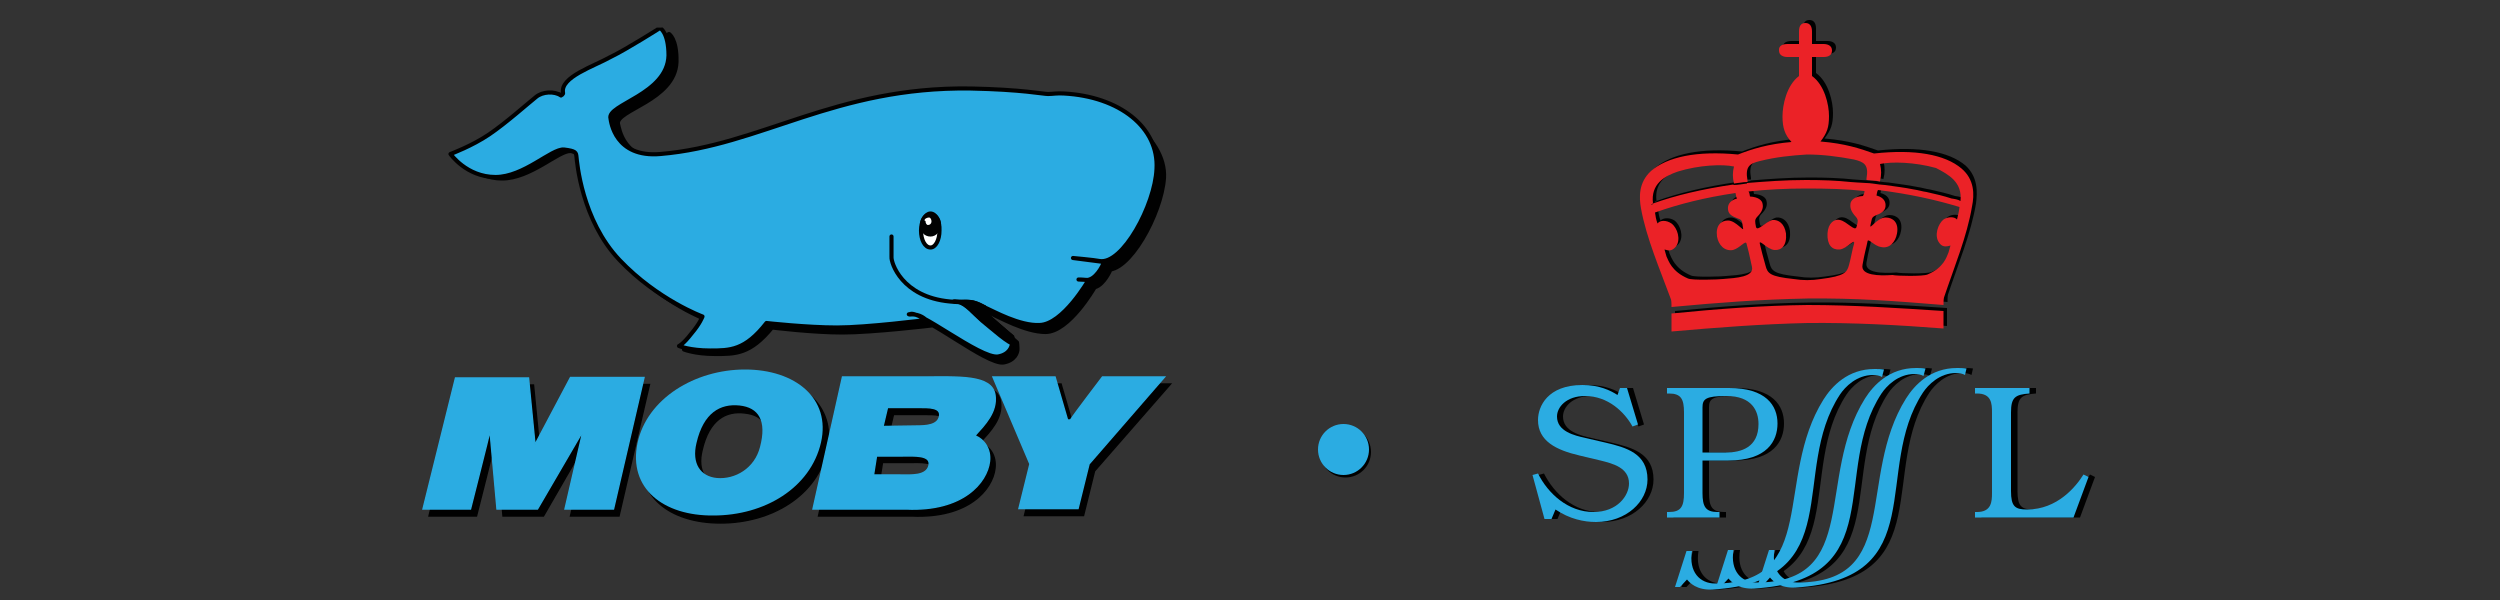
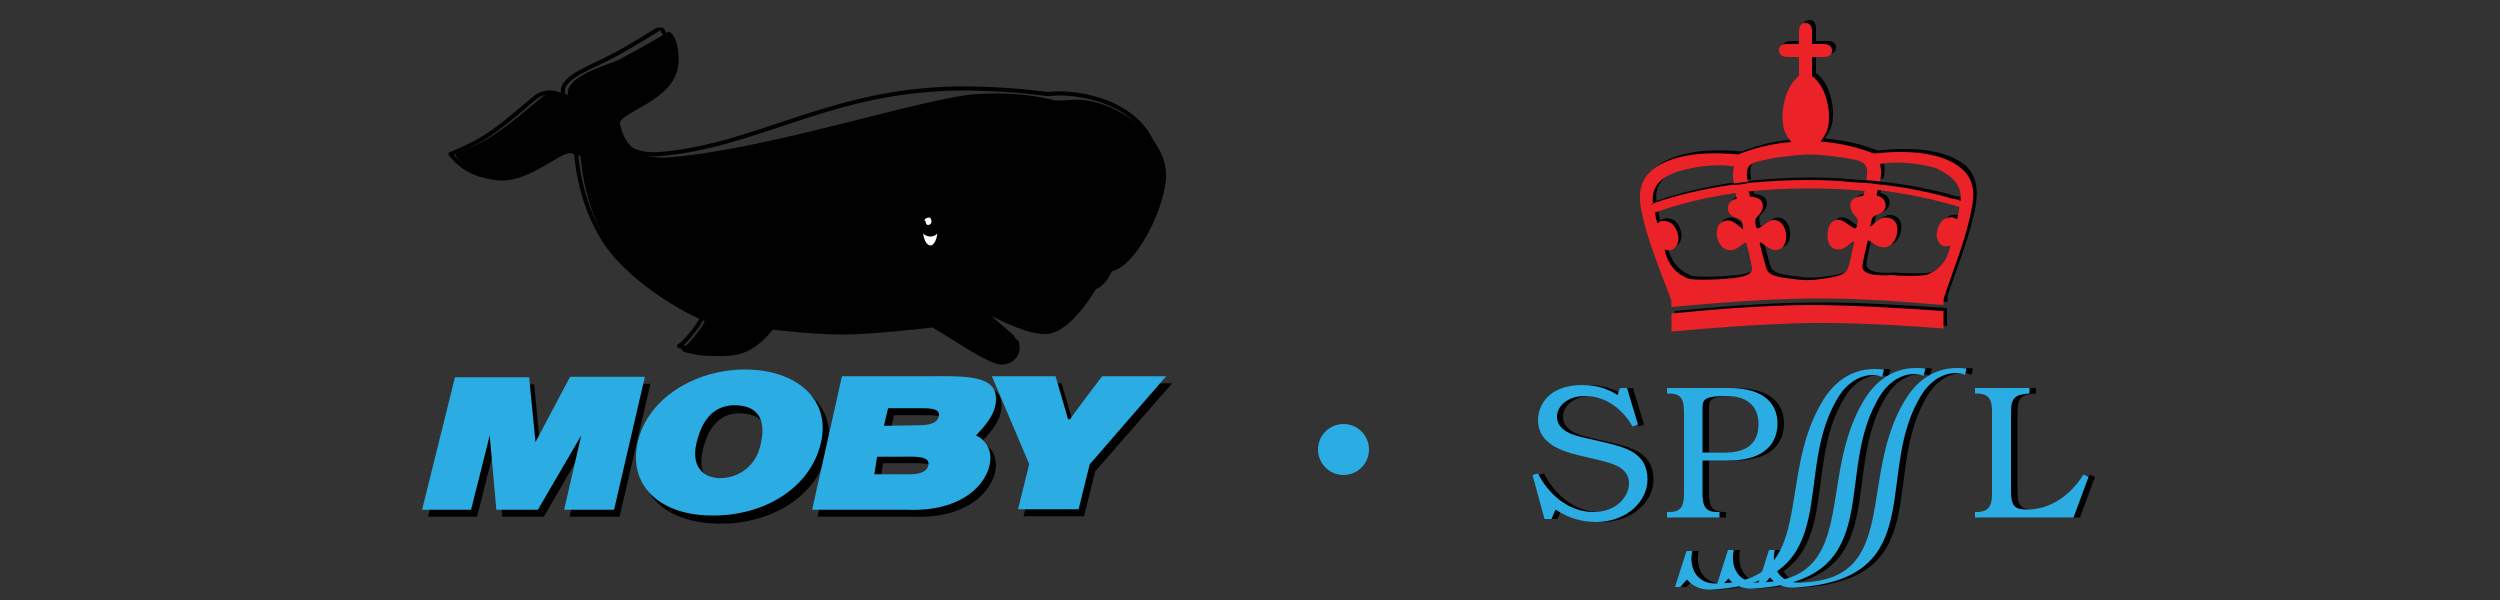
<svg xmlns="http://www.w3.org/2000/svg" xmlns:xlink="http://www.w3.org/1999/xlink" version="1.1" id="Слой_1" x="0px" y="0px" viewBox="0 0 500 120" style="enable-background:new 0 0 500 120;" xml:space="preserve">
  <rect x="0" y="0" width="500" height="120" fill="#333333" stroke="none" />
  <style type="text/css">
	.st0{clip-path:url(#SVGID_2_);fill:#010101;}
	.st1{clip-path:url(#SVGID_4_);fill:none;stroke:#010101;stroke-width:0.282;stroke-miterlimit:3.864;}
	.st2{clip-path:url(#SVGID_6_);fill:#010101;}
	.st3{clip-path:url(#SVGID_8_);fill:none;stroke:#010101;stroke-width:0.282;stroke-miterlimit:3.864;}
	.st4{clip-path:url(#SVGID_10_);fill:#010101;}
	.st5{clip-path:url(#SVGID_12_);fill:none;stroke:#010101;stroke-width:0.282;stroke-miterlimit:3.864;}
	.st6{clip-path:url(#SVGID_14_);fill:#010101;}
	.st7{clip-path:url(#SVGID_16_);fill:none;stroke:#010101;stroke-width:0.302;stroke-miterlimit:3.864;}
	.st8{fill:none;}
	.st9{fill:#2BACE2;}
	.st10{fill:none;stroke:#2BACE2;stroke-width:0.282;stroke-miterlimit:3.864;}
	.st11{clip-path:url(#SVGID_18_);fill:none;stroke:#2BACE2;stroke-width:0.302;stroke-miterlimit:3.864;}
	.st12{clip-path:url(#SVGID_20_);fill:#010101;}
	.st13{fill:none;stroke:#010101;stroke-width:0.825;stroke-linecap:round;stroke-linejoin:round;stroke-miterlimit:3.864;}
	.st14{clip-path:url(#SVGID_22_);fill:#010101;}
	.st15{clip-path:url(#SVGID_24_);fill:none;stroke:#010101;stroke-width:0.825;stroke-miterlimit:3.864;}
	
		.st16{clip-path:url(#SVGID_26_);fill:none;stroke:#010101;stroke-width:0.825;stroke-linecap:round;stroke-linejoin:round;stroke-miterlimit:3.864;}
	.st17{clip-path:url(#SVGID_28_);fill:none;stroke:#010101;stroke-width:0.825;stroke-linecap:round;stroke-miterlimit:3.864;}
	.st18{clip-path:url(#SVGID_30_);fill:#010101;}
	.st19{clip-path:url(#SVGID_32_);fill:none;stroke:#010101;stroke-width:0.825;stroke-miterlimit:3.864;}
	.st20{clip-path:url(#SVGID_34_);fill:#FFFFFF;}
	.st21{clip-path:url(#SVGID_36_);fill:none;stroke:#010101;stroke-width:0.825;stroke-miterlimit:3.864;}
	.st22{clip-path:url(#SVGID_38_);fill:#010101;}
	.st23{clip-path:url(#SVGID_40_);fill:none;stroke:#010101;stroke-width:0.825;stroke-miterlimit:3.864;}
	.st24{clip-path:url(#SVGID_42_);fill:#FFFFFF;}
	.st25{fill:#010101;}
	.st26{fill:#EB2227;}
</style>
  <g>
    <g>
      <g>
        <defs>
          <polyline id="SVGID_1_" points="83.5,6 84.5,105.4 234.7,103.9 233.8,4.5     " />
        </defs>
        <clipPath id="SVGID_2_">
          <use xlink:href="#SVGID_1_" style="overflow:visible;" />
        </clipPath>
        <path class="st0" d="M85.8,103.2h9.5c0,0,3.7-14.6,3.9-15.6l1.4,15.6h8.1l9-15.6l-3.6,15.6h9.7l6.1-26.3h-14.7L108,90.3     l-1.3-13.3H92.1L85.8,103.2" />
      </g>
    </g>
    <g>
      <g>
        <defs>
          <polyline id="SVGID_3_" points="83.5,6 84.5,105.4 234.7,103.9 233.8,4.5     " />
        </defs>
        <clipPath id="SVGID_4_">
          <use xlink:href="#SVGID_3_" style="overflow:visible;" />
        </clipPath>
        <path class="st1" d="M85.8,103.2h9.5c0,0,3.7-14.6,3.9-15.6l1.4,15.6h8.1l9-15.6l-3.6,15.6h9.7l6.1-26.3h-14.7L108,90.3     l-1.3-13.3H92.1L85.8,103.2z" />
      </g>
    </g>
    <g>
      <g>
        <defs>
          <polyline id="SVGID_5_" points="83.5,6 84.5,105.4 234.7,103.9 233.8,4.5     " />
        </defs>
        <clipPath id="SVGID_6_">
          <use xlink:href="#SVGID_5_" style="overflow:visible;" />
        </clipPath>
        <path class="st2" d="M150.2,75.3c-10,0-19.6,5.8-21.5,14.7c-1.9,9.1,5.2,14.6,15.4,14.6c10.2,0,19.4-5.5,21.3-14.6     C167.3,81.1,160.2,75.3,150.2,75.3 M149,82.6c3.8,0.4,5.5,3,4.1,8.3c-1.1,4.3-5,6.5-8.6,6.2c-3.3-0.3-5.1-2.9-4.1-7     C141.8,83.9,145.2,82.1,149,82.6z" />
      </g>
    </g>
    <g>
      <g>
        <defs>
          <polyline id="SVGID_7_" points="83.5,6 84.5,105.4 234.7,103.9 233.8,4.5     " />
        </defs>
        <clipPath id="SVGID_8_">
          <use xlink:href="#SVGID_7_" style="overflow:visible;" />
        </clipPath>
        <path class="st3" d="M150.2,75.3c-10,0-19.6,5.8-21.5,14.7c-1.9,9.1,5.2,14.6,15.4,14.6c10.2,0,19.4-5.5,21.3-14.6     C167.3,81.1,160.2,75.3,150.2,75.3z M149,82.6c3.8,0.4,5.5,3,4.1,8.3c-1.1,4.3-5,6.5-8.6,6.2c-3.3-0.3-5.1-2.9-4.1-7     C141.8,83.9,145.2,82.1,149,82.6z" />
      </g>
    </g>
    <g>
      <g>
        <defs>
          <polyline id="SVGID_9_" points="83.5,6 84.5,105.4 234.7,103.9 233.8,4.5     " />
        </defs>
        <clipPath id="SVGID_10_">
          <use xlink:href="#SVGID_9_" style="overflow:visible;" />
        </clipPath>
        <path class="st4" d="M163.7,103.2h18.7c11.3,0.5,16.1-5.3,16.6-9.5c0.3-2.7-1.1-4.4-2.8-5.1v-0.3c1.8-2,4.4-4.6,3.9-8     c-0.6-4.1-7.4-3.6-14.6-3.6h-15.9L163.7,103.2 M177.8,86.7l0.9-3.8h6.1c2,0,4.6-0.1,4.2,1.8c-0.4,1.8-2.7,2-4.7,2H177.8z      M176.5,92.5h5.2c2.2,0,5.8-0.3,5.3,1.9c-0.5,2.2-3.7,1.9-5.8,1.9h-5.3L176.5,92.5z" />
      </g>
    </g>
    <g>
      <g>
        <defs>
          <polyline id="SVGID_11_" points="83.5,6 84.5,105.4 234.7,103.9 233.8,4.5     " />
        </defs>
        <clipPath id="SVGID_12_">
          <use xlink:href="#SVGID_11_" style="overflow:visible;" />
        </clipPath>
        <path class="st5" d="M163.7,103.2h18.7c11.3,0.5,16.1-5.3,16.6-9.5c0.3-2.7-1.1-4.4-2.8-5.1v-0.3c1.8-2,4.4-4.6,3.9-8     c-0.6-4.1-7.4-3.6-14.6-3.6h-15.9L163.7,103.2z M177.8,86.7l0.9-3.8h6.1c2,0,4.6-0.1,4.2,1.8c-0.4,1.8-2.7,2-4.7,2H177.8z      M176.5,92.5h5.2c2.2,0,5.8-0.3,5.3,1.9c-0.5,2.2-3.7,1.9-5.8,1.9h-5.3L176.5,92.5z" />
      </g>
    </g>
    <g>
      <g>
        <defs>
          <polyline id="SVGID_13_" points="83.5,6 84.5,105.4 234.7,103.9 233.8,4.5     " />
        </defs>
        <clipPath id="SVGID_14_">
          <use xlink:href="#SVGID_13_" style="overflow:visible;" />
        </clipPath>
        <path class="st6" d="M199.7,76.8l7.4,17.4l-2.2,8.9h11.8l2.2-8.9l15.2-17.4h-12.4c0,0-5.8,7.6-6.4,8.6h-0.6l-2.5-8.6L199.7,76.8" />
      </g>
    </g>
    <g>
      <g>
        <defs>
          <polyline id="SVGID_15_" points="83.5,6 84.5,105.4 234.7,103.9 233.8,4.5     " />
        </defs>
        <clipPath id="SVGID_16_">
          <use xlink:href="#SVGID_15_" style="overflow:visible;" />
        </clipPath>
        <path class="st7" d="M199.7,76.8l7.4,17.4l-2.2,8.9h11.8l2.2-8.9l15.2-17.4h-12.4c0,0-5.8,7.6-6.4,8.6h-0.6l-2.5-8.6L199.7,76.8z     " />
      </g>
    </g>
    <polyline class="st8" points="83.5,6 84.5,105.4 234.7,103.9 233.8,4.5  " />
    <path class="st9" d="M162.6,101.8h18.7c11.3,0.5,16.1-5.3,16.6-9.5c0.3-2.5-1.1-4.4-2.8-5.1V87c1.8-2,4.4-4.6,3.9-8   c-0.6-4.1-7.4-3.6-14.6-3.6h-15.9L162.6,101.8 M176.6,85.3l0.9-3.8h6.2c2,0,4.6-0.1,4.2,1.8c-0.4,1.8-2.7,1.9-4.7,1.9L176.6,85.3z    M175.3,91.2h5.2c2.2,0,5.8-0.3,5.3,1.9c-0.5,2.2-3.7,1.9-5.8,1.9h-5.3L175.3,91.2z" />
    <polyline class="st8" points="83.5,6 84.5,105.4 234.7,103.9 233.8,4.5  " />
    <path class="st10" d="M162.6,101.8h18.7c11.3,0.5,16.1-5.3,16.6-9.5c0.3-2.5-1.1-4.4-2.8-5.1V87c1.8-2,4.4-4.6,3.9-8   c-0.6-4.1-7.4-3.6-14.6-3.6h-15.9L162.6,101.8z M176.6,85.3l0.9-3.8h6.2c2,0,4.6-0.1,4.2,1.8c-0.4,1.8-2.7,1.9-4.7,1.9L176.6,85.3z    M175.3,91.2h5.2c2.2,0,5.8-0.3,5.3,1.9c-0.5,2.2-3.7,1.9-5.8,1.9h-5.3L175.3,91.2z" />
    <polyline class="st8" points="83.5,6 84.5,105.4 234.7,103.9 233.8,4.5  " />
    <path class="st9" d="M198.6,75.4l7.4,17.4l-2.2,8.9h11.8l2.2-8.9l15.1-17.4h-12.4c0,0-5.8,7.6-6.4,8.6h-0.6l-2.5-8.6H198.6" />
    <g>
      <g>
        <defs>
          <polyline id="SVGID_17_" points="83.5,6 84.5,105.4 234.7,103.9 233.8,4.5     " />
        </defs>
        <clipPath id="SVGID_18_">
          <use xlink:href="#SVGID_17_" style="overflow:visible;" />
        </clipPath>
        <path class="st11" d="M198.6,75.4l7.4,17.4l-2.2,8.9h11.8l2.2-8.9l15.1-17.4h-12.4c0,0-5.8,7.6-6.4,8.6h-0.6l-2.5-8.6H198.6z" />
      </g>
    </g>
    <polyline class="st8" points="83.5,6 84.5,105.4 234.7,103.9 233.8,4.5  " />
    <path class="st9" d="M84.6,101.8h9.5c0,0,3.7-14.6,3.9-15.6l1.4,15.6h8.1l9.1-15.6l-3.6,15.6h9.7l6.1-26.3h-14.7L107,88.9   l-1.3-13.3H91.1L84.6,101.8" />
    <polyline class="st8" points="83.5,6 84.5,105.4 234.7,103.9 233.8,4.5  " />
    <path class="st10" d="M84.6,101.8h9.5c0,0,3.7-14.6,3.9-15.6l1.4,15.6h8.1l9.1-15.6l-3.6,15.6h9.7l6.1-26.3h-14.7L107,88.9   l-1.3-13.3H91.1L84.6,101.8z" />
    <g>
      <g>
        <defs>
          <polyline id="SVGID_19_" points="83.5,6 84.5,105.4 234.7,103.9 233.8,4.5     " />
        </defs>
        <clipPath id="SVGID_20_">
          <use xlink:href="#SVGID_19_" style="overflow:visible;" />
        </clipPath>
        <path class="st12" d="M114,18.9c0.1,0.4-0.3,0.5-0.4,0.6c-1.3-0.9-3.7-0.8-5,0.3c-1.4,1.1-6,5.1-9.4,7.4     c-3.4,2.3-7.7,3.8-7.7,3.8s3.2,4.7,8.9,4.7s11.3-5.6,13.7-5.5c2.4,0.3,2.4,0.8,2.5,1.7s0.9,12.6,8.4,20.7     c7.5,8.1,16.5,11.4,16.5,11.4s-0.5,1.4-2.2,3.4c-1.7,2.2-2.5,2.5-2.5,2.5s2.2,0.9,6.2,0.9s7,0.1,11.4-5.3c0,0,8.1,1,14.1,1     c6,0,17.8-1.4,17.8-1.4s-1.1-1.3-3-1.1c-0.3,0-0.3-0.1-0.1,0c1.3-1.5,14.1,9,17.5,8.5c2.3-0.4,2.8-2,2.8-2.7s-0.1-1.3-0.1-1.3     l-6.4-5.7c0,0,0.1-0.6,1.4,0c1.4,0.6,6.7,3.6,10.7,3.6c4.7,0,9.8-8.9,9.8-8.9l-2-0.1c0,0,1,0,1.5,0.1c1.9,0.1,3.4-2.9,3.6-3.4     l-6.2-0.8c0,0,4.4,0.5,5.3,0.6c4.6,0.9,11.2-11.1,11.7-18.3c0.5-8.3-10.8-15.9-18.4-15.2c-1.3,0.1-2.3,0.1-3.2,0.1     c-1,0-5.2-1.8-15.5-1.3c-10.2,0.5-42,11.2-62.1,12.7c-9.1,0.6-9.8-6.5-10-7.1c-0.6-2.8,11.4-4.7,11.7-12.4     c0.1-4.7-1.5-5.6-1.5-5.6s-6.7,3.9-10,5.6C120.1,13.8,113.5,15.9,114,18.9" />
      </g>
    </g>
    <polyline class="st8" points="83.5,6 84.5,105.4 234.7,103.9 233.8,4.5  " />
    <path class="st13" d="M114,18.9c0.1,0.4-0.3,0.5-0.4,0.6c-1.3-0.9-3.7-0.8-5,0.3c-1.4,1.1-6,5.1-9.4,7.4c-3.4,2.3-7.7,3.8-7.7,3.8   s3.2,4.7,8.9,4.7s11.3-5.6,13.7-5.5c2.4,0.3,2.4,0.8,2.5,1.7s0.9,12.6,8.4,20.7c7.5,8.1,16.5,11.4,16.5,11.4s-0.5,1.4-2.2,3.4   c-1.7,2.2-2.5,2.5-2.5,2.5s2.2,0.9,6.2,0.9s7,0.1,11.4-5.3c0,0,8.1,1,14.1,1c6,0,17.8-1.4,17.8-1.4s-1.1-1.3-3-1.1   c-0.3,0-0.3-0.1-0.1,0c1.3-1.5,14.1,9,17.5,8.5c2.3-0.4,2.8-2,2.8-2.7s-0.1-1.3-0.1-1.3l-6.4-5.7c0,0,0.1-0.6,1.4,0   c1.4,0.6,6.7,3.6,10.7,3.6c4.7,0,9.8-8.9,9.8-8.9l-2-0.1c0,0,1,0,1.5,0.1c1.9,0.1,3.4-2.9,3.6-3.4l-6.2-0.8c0,0,4.4,0.5,5.3,0.6   c4.6,0.9,11.2-11.1,11.7-18.3c0.5-8.3-10.8-15.9-18.4-15.2c-1.3,0.1-2.3,0.1-3.2,0.1c-1,0-5.2-1.8-15.5-1.3   c-10.2,0.5-42,11.2-62.1,12.7c-9.1,0.6-9.8-6.5-10-7.1c-0.6-2.8,11.4-4.7,11.7-12.4c0.1-4.7-1.5-5.6-1.5-5.6s-6.7,3.9-10,5.6   C120.1,13.8,113.5,15.9,114,18.9z" />
    <g>
      <g>
        <defs>
          <polyline id="SVGID_21_" points="83.5,6 84.5,105.4 234.7,103.9 233.8,4.5     " />
        </defs>
        <clipPath id="SVGID_22_">
          <use xlink:href="#SVGID_21_" style="overflow:visible;" />
        </clipPath>
-         <path class="st14" d="M185,46.9c0-1.9,0.8-3.4,1.8-3.4c1,0,1.9,1.5,1.8,3.4c0,1.9-0.8,3.4-1.9,3.4C185.8,50.5,185,48.8,185,46.9" />
+         <path class="st14" d="M185,46.9c0-1.9,0.8-3.4,1.8-3.4c0,1.9-0.8,3.4-1.9,3.4C185.8,50.5,185,48.8,185,46.9" />
      </g>
    </g>
    <g>
      <g>
        <defs>
          <polyline id="SVGID_23_" points="83.5,6 84.5,105.4 234.7,103.9 233.8,4.5     " />
        </defs>
        <clipPath id="SVGID_24_">
          <use xlink:href="#SVGID_23_" style="overflow:visible;" />
        </clipPath>
        <path class="st15" d="M185,46.9c0-1.9,0.8-3.4,1.8-3.4c1,0,1.9,1.5,1.8,3.4c0,1.9-0.8,3.4-1.9,3.4C185.8,50.5,185,48.8,185,46.9z     " />
      </g>
    </g>
    <polyline class="st8" points="83.5,6 84.5,105.4 234.7,103.9 233.8,4.5  " />
-     <path class="st9" d="M112.6,18.5c0.1,0.4-0.3,0.5-0.4,0.6c-1.3-0.9-3.7-0.8-5,0.3c-1.4,1.1-6,5.2-9.4,7.5c-3.4,2.3-7.7,3.9-7.7,3.9   s3.2,4.6,9,4.6c5.7,0,11.2-5.7,13.7-5.5c2.4,0.3,2.4,0.6,2.5,1.5c0.1,0.9,1,12.6,8.6,20.6c7.6,8,16.6,11.3,16.6,11.3   s-0.5,1.4-2.2,3.4c-1.7,2.2-2.5,2.5-2.5,2.5s2.2,0.9,6.2,0.9s7,0,11.3-5.5c0,0,8.1,0.9,14.1,0.9s17.8-1.5,17.8-1.5   s-1.1-1.3-3.2-1.1c-0.3,0-0.3-0.1-0.1,0c1.3-1.5,14.1,8.9,17.7,8.4c2.3-0.4,2.8-2,2.8-2.7s-0.1-1.3-0.1-1.3l-6.5-5.7   c0,0,0.1-0.6,1.4,0c1.4,0.6,6.7,3.6,10.7,3.4c4.7-0.1,9.8-9,9.8-9l-2-0.1c0,0,1,0,1.5,0.1c1.9,0.1,3.4-2.9,3.6-3.6l-6.2-0.8   c0,0,4.4,0.4,5.3,0.6c4.6,0.8,11.1-11.2,11.4-18.4c0.5-8.3-7.4-14.5-18.5-15.1c-1.3-0.1-2.3,0.1-3.2,0.1c-1,0-5.2-0.9-15.5-1.1   c-27.1-0.4-41.9,11.4-62,13.1c-9.1,0.8-9.9-6.5-10-7.1c-0.8-2.8,11.4-4.8,11.6-12.6c0-4.7-1.7-5.5-1.7-5.5s-6.6,4.2-9.9,5.8   C118.7,13.3,112.1,15.4,112.6,18.5" />
    <g>
      <g>
        <defs>
          <polyline id="SVGID_25_" points="83.5,6 84.5,105.4 234.7,103.9 233.8,4.5     " />
        </defs>
        <clipPath id="SVGID_26_">
          <use xlink:href="#SVGID_25_" style="overflow:visible;" />
        </clipPath>
        <path class="st16" d="M112.6,18.5c0.1,0.4-0.3,0.5-0.4,0.6c-1.3-0.9-3.7-0.8-5,0.3c-1.4,1.1-6,5.2-9.4,7.5     c-3.4,2.3-7.7,3.9-7.7,3.9s3.2,4.6,9,4.6c5.7,0,11.2-5.7,13.7-5.5c2.4,0.3,2.4,0.6,2.5,1.5c0.1,0.9,1,12.6,8.6,20.6     c7.6,8,16.6,11.3,16.6,11.3s-0.5,1.4-2.2,3.4c-1.7,2.2-2.5,2.5-2.5,2.5s2.2,0.9,6.2,0.9s7,0,11.3-5.5c0,0,8.1,0.9,14.1,0.9     s17.8-1.5,17.8-1.5s-1.1-1.3-3.2-1.1c-0.3,0-0.3-0.1-0.1,0c1.3-1.5,14.1,8.9,17.7,8.4c2.3-0.4,2.8-2,2.8-2.7s-0.1-1.3-0.1-1.3     l-6.5-5.7c0,0,0.1-0.6,1.4,0c1.4,0.6,6.7,3.6,10.7,3.4c4.7-0.1,9.8-9,9.8-9l-2-0.1c0,0,1,0,1.5,0.1c1.9,0.1,3.4-2.9,3.6-3.6     l-6.2-0.8c0,0,4.4,0.4,5.3,0.6c4.6,0.8,11.1-11.2,11.4-18.4c0.5-8.3-7.4-14.5-18.5-15.1c-1.3-0.1-2.3,0.1-3.2,0.1     c-1,0-5.2-0.9-15.5-1.1c-27.1-0.4-41.9,11.4-62,13.1c-9.1,0.8-9.9-6.5-10-7.1c-0.8-2.8,11.4-4.8,11.6-12.6c0-4.7-1.7-5.5-1.7-5.5     s-6.6,4.2-9.9,5.8C118.7,13.3,112.1,15.4,112.6,18.5z" />
      </g>
    </g>
    <g>
      <g>
        <defs>
          <polyline id="SVGID_27_" points="83.5,6 84.5,105.4 234.7,103.9 233.8,4.5     " />
        </defs>
        <clipPath id="SVGID_28_">
          <use xlink:href="#SVGID_27_" style="overflow:visible;" />
        </clipPath>
        <path class="st17" d="M178.3,47.3v4.1c-0.1,1.1,2,8,11.7,8.9c3,0.3,2.2-0.1,4.1,0.1c1.3,0.1,2.9,1.1,2.9,1.1s-0.8-0.1-0.8,0.3     s6.4,5.7,6.4,5.7s-5-2.5-6.5-3.8s-2.8-3-4.3-3.3c-1.5-0.1-0.8-0.1-0.8-0.1" />
      </g>
    </g>
    <g>
      <g>
        <defs>
          <polyline id="SVGID_29_" points="83.5,6 84.5,105.4 234.7,103.9 233.8,4.5     " />
        </defs>
        <clipPath id="SVGID_30_">
          <use xlink:href="#SVGID_29_" style="overflow:visible;" />
        </clipPath>
        <path class="st18" d="M194,60.4c1.3,0.1,2.9,1.1,2.9,1.1s-0.8-0.1-0.8,0.3s6.4,5.7,6.4,5.7s0.1,0.6,0.1,1     c-0.1,0.9-4.7-3.2-6.2-4.4c-1.5-1.3-3.2-3.4-4.7-3.7c-1.5-0.1-0.8-0.1-0.8-0.1L194,60.4" />
      </g>
    </g>
    <g>
      <g>
        <defs>
          <polyline id="SVGID_31_" points="83.5,6 84.5,105.4 234.7,103.9 233.8,4.5     " />
        </defs>
        <clipPath id="SVGID_32_">
          <use xlink:href="#SVGID_31_" style="overflow:visible;" />
        </clipPath>
        <path class="st19" d="M194,60.4c1.3,0.1,2.9,1.1,2.9,1.1s-0.8-0.1-0.8,0.3s6.4,5.7,6.4,5.7s0.1,0.6,0.1,1     c-0.1,0.9-4.7-3.2-6.2-4.4c-1.5-1.3-3.2-3.4-4.7-3.7c-1.5-0.1-0.8-0.1-0.8-0.1L194,60.4z" />
      </g>
    </g>
    <g>
      <g>
        <defs>
          <polyline id="SVGID_33_" points="83.5,6 84.5,105.4 234.7,103.9 233.8,4.5     " />
        </defs>
        <clipPath id="SVGID_34_">
          <use xlink:href="#SVGID_33_" style="overflow:visible;" />
        </clipPath>
        <path class="st20" d="M184.2,46.1c0-1.9,0.9-3.4,1.9-3.4s1.9,1.5,1.8,3.4c0,1.9-0.8,3.4-1.8,3.4C185,49.5,184.2,48,184.2,46.1" />
      </g>
    </g>
    <g>
      <g>
        <defs>
          <polyline id="SVGID_35_" points="83.5,6 84.5,105.4 234.7,103.9 233.8,4.5     " />
        </defs>
        <clipPath id="SVGID_36_">
          <use xlink:href="#SVGID_35_" style="overflow:visible;" />
        </clipPath>
        <path class="st21" d="M184.2,46.1c0-1.9,0.9-3.4,1.9-3.4s1.9,1.5,1.8,3.4c0,1.9-0.8,3.4-1.8,3.4C185,49.5,184.2,48,184.2,46.1z" />
      </g>
    </g>
    <g>
      <g>
        <defs>
          <polyline id="SVGID_37_" points="83.5,6 84.5,105.4 234.7,103.9 233.8,4.5     " />
        </defs>
        <clipPath id="SVGID_38_">
          <use xlink:href="#SVGID_37_" style="overflow:visible;" />
        </clipPath>
        <path class="st22" d="M184.4,44.9c0-1.1,0.8-2,1.7-2c0.9,0,1.7,0.9,1.7,2s-0.8,2-1.7,2C185.1,46.9,184.4,46.1,184.4,44.9" />
      </g>
    </g>
    <g>
      <g>
        <defs>
          <polyline id="SVGID_39_" points="83.5,6 84.5,105.4 234.7,103.9 233.8,4.5     " />
        </defs>
        <clipPath id="SVGID_40_">
          <use xlink:href="#SVGID_39_" style="overflow:visible;" />
        </clipPath>
        <path class="st23" d="M184.4,44.9c0-1.1,0.8-2,1.7-2c0.9,0,1.7,0.9,1.7,2s-0.8,2-1.7,2C185.1,46.9,184.4,46.1,184.4,44.9z" />
      </g>
    </g>
    <g>
      <g>
        <defs>
          <polyline id="SVGID_41_" points="83.5,6 84.5,105.4 234.7,103.9 233.8,4.5     " />
        </defs>
        <clipPath id="SVGID_42_">
          <use xlink:href="#SVGID_41_" style="overflow:visible;" />
        </clipPath>
        <path class="st24" d="M184.9,44.1c0-0.4,0.6-0.6,0.9-0.6s0.5,0.4,0.5,0.8S186,45,185.6,45c-0.3,0-0.5-0.4-0.5-0.8L184.9,44.1" />
      </g>
    </g>
    <path class="st9" d="M149,73.9c-10,0-19.6,5.8-21.5,14.7c-1.9,9.1,5.2,14.6,15.2,14.5c10.2,0,19.4-5.5,21.5-14.6   C166.2,79.7,159.1,73.9,149,73.9 M147.9,81.1c3.8,0.4,5.5,3,4.1,8.3c-1.1,4.3-5,6.5-8.6,6.2c-3.3-0.3-5.1-2.9-4.1-7   C140.7,82.5,144.1,80.7,147.9,81.1z" />
  </g>
  <g>
    <g>
      <path class="st25" d="M378.1,73.9c-0.6-0.1-1.3-0.1-1.9-0.1c-5.3,0-8.5,3.4-10.2,6.1c-9.9,15.8-0.8,36.8-21.7,36.8    c-3,0-5.3-2.3-4.6-6.5h-1.1l-2.3,7.2h1l1.4-1.5c0.5,0.6,1.9,2.2,5.2,2c27.3-1.7,15.2-23.5,25.4-39c1-1.5,3.3-3.9,6.6-3.9    c0.6,0,1.3,0.1,1.8,0.4L378.1,73.9z" />
      <path class="st25" d="M386.4,73.7c-0.6-0.1-1.3-0.1-1.9-0.1c-5.3,0-8.5,3.4-10.2,6.1c-9.9,15.8-0.8,36.8-21.7,36.8    c-3,0-5.3-2.3-4.6-6.5h-1.1l-2.3,7.2h1l1.4-1.5c0.5,0.6,1.9,2.2,5.2,2c27.3-1.7,15.2-23.5,25.4-39c1-1.5,3.3-3.9,6.6-3.9    c0.6,0,1.3,0.1,1.8,0.4L386.4,73.7z" />
      <path class="st25" d="M394.6,73.7c-0.6-0.1-1.3-0.1-1.9-0.1c-5.3,0-8.5,3.4-10.2,6.1c-9.9,15.8-0.8,36.8-21.7,36.8    c-3,0-5.3-2.3-4.6-6.5h-1.1l-2.3,7.2h1l1.5-1.7c0.5,0.6,1.9,2.2,5.2,2c27.3-1.7,15.2-23.5,25.4-39c1-1.5,3.3-3.9,6.6-3.9    c0.6,0,1.3,0.1,1.8,0.4L394.6,73.7z" />
    </g>
    <path class="st25" d="M326.6,77.6h-1.4l-0.5,1.4c-1.4-0.9-3.6-2-7-2c-7,0-8.9,4.3-8.9,7c0,4.2,3.6,6,8.3,7.1l4.2,1   c2.4,0.6,5.7,1.4,5.7,4.6c0,2.4-2.3,5.7-7.1,5.7c-5.1,0-9.1-3.7-11.1-7.7l-1.1,0.3l2.4,8.8h1.4l0.8-1.9c2.8,1.9,5.7,2.5,8.1,2.5   c6.1,0,10.3-4.1,10.3-8.5c0-5.2-4.2-6.4-8.5-7.4l-3.9-0.9c-2.2-0.5-5.7-1.3-5.7-4.3c0-1.9,1.9-4.1,5.6-4.1c4.6,0,7.9,3.2,9.5,6.1   l1.1-0.4L326.6,77.6z" />
    <path class="st25" d="M347.1,77.6h-12.4v1.1h0.4c2.4,0,3,1.1,3,3.8v16.1c0,2.7-0.6,3.8-3,3.8h-0.4v1.1h10.5v-1.1h-0.4   c-2.4,0-3-1.1-3-3.8v-6.5h5.2c7.7,0,9.8-3.9,9.8-7.4C356.8,81.1,354.5,77.6,347.1,77.6z M346.5,90.5h-4.7v-9c0-1.7,0.6-2.3,4.8-2.3   c5.1,0,6.4,3,6.4,5.6C352.9,89.5,349.5,90.5,346.5,90.5z" />
    <path class="st25" d="M396.3,77.6v1.1h0.4c2.9,0,3,2,3,3.8v16.1c0,1.7-0.1,3.8-3,3.8h-0.4v1.1H416l3-8.1l-1-0.5   c-1.5,2.4-5.2,7-11.3,7c-2.4,0-3.2-0.6-3.2-3.7V82.5c0-3,0.8-3.6,3.7-3.8v-1.1H396.3z" />
    <g>
      <path class="st9" d="M376.8,73.9c-0.6-0.1-1.3-0.1-1.9-0.1c-5.3,0-8.5,3.4-10.2,6.1c-9.9,15.8-0.8,36.8-21.7,36.8    c-3,0-5.3-2.3-4.6-6.5h-1.1l-2.3,7.2h1l1.4-1.5c0.5,0.6,1.9,2.2,5.2,2c27.3-1.7,15.2-23.5,25.4-39c1-1.5,3.3-3.9,6.6-3.9    c0.6,0,1.3,0.1,1.8,0.4L376.8,73.9z" />
      <path class="st9" d="M385.1,73.7c-0.6-0.1-1.3-0.1-1.9-0.1c-5.3,0-8.5,3.4-10.2,6.1c-9.9,15.8-0.8,36.8-21.7,36.8    c-3,0-5.3-2.3-4.6-6.5h-1.1l-2.3,7.2h1l1.4-1.5c0.5,0.6,1.9,2.2,5.2,2c27.3-1.7,15.2-23.5,25.4-39c1-1.5,3.3-3.9,6.6-3.9    c0.6,0,1.3,0.1,1.8,0.4L385.1,73.7z" />
      <path class="st9" d="M393.3,73.7c-0.6-0.1-1.3-0.1-1.9-0.1c-5.3,0-8.5,3.4-10.2,6.1c-9.9,15.8-0.8,36.8-21.7,36.8    c-3,0-5.3-2.3-4.6-6.5h-1.1l-2.3,7.2h1l1.5-1.7c0.5,0.6,1.9,2.2,5.2,2c27.3-1.7,15.2-23.5,25.4-39c1-1.5,3.3-3.9,6.6-3.9    c0.6,0,1.3,0.1,1.8,0.4L393.3,73.7z" />
    </g>
    <path class="st9" d="M325.4,77.6H324l-0.5,1.4c-1.4-0.9-3.6-2-7-2c-7,0-8.9,4.3-8.9,7c0,4.2,3.6,6,8.3,7.1l4.2,1   c2.4,0.6,5.7,1.4,5.7,4.6c0,2.4-2.3,5.7-7.1,5.7c-5.1,0-9.1-3.7-11.1-7.7l-1.1,0.3l2.4,8.8h1.4l0.8-1.9c2.8,1.9,5.7,2.5,8.1,2.5   c6.1,0,10.3-4.1,10.3-8.5c0-5.2-4.2-6.4-8.5-7.4l-3.9-0.9c-2.2-0.5-5.7-1.3-5.7-4.3c0-1.9,1.9-4.1,5.6-4.1c4.6,0,7.9,3.2,9.5,6.1   l1.1-0.4L325.4,77.6z" />
    <path class="st9" d="M345.8,77.6h-12.4v1.1h0.4c2.4,0,3,1.1,3,3.8v16.1c0,2.7-0.6,3.8-3,3.8h-0.4v1.1h10.5v-1.1h-0.4   c-2.4,0-3-1.1-3-3.8v-6.5h5.2c7.7,0,9.8-3.9,9.8-7.4C355.5,81.1,353.2,77.6,345.8,77.6z M345.2,90.5h-4.7v-9c0-1.7,0.6-2.3,4.8-2.3   c5.1,0,6.4,3,6.4,5.6C351.7,89.5,348.2,90.5,345.2,90.5z" />
    <path class="st9" d="M395,77.6v1.1h0.4c2.9,0,3,2,3,3.8v16.1c0,1.7-0.1,3.8-3,3.8H395v1.1h19.7l3-8.1l-1-0.5c-1.5,2.4-5.2,7-11.3,7   c-2.4,0-3.2-0.6-3.2-3.7V82.5c0-3,0.8-3.6,3.7-3.8v-1.1H395z" />
    <g>
      <path class="st25" d="M362.2,60.5c-9,0.1-18.2,0.8-27.2,1.7V64v1.8c9-0.8,18.2-1.5,27.2-1.7c9-0.1,18.2,0.4,27.2,1.1v-1.8v-1.8    C380.3,61,371.2,60.4,362.2,60.5 M392.8,39.7L392.8,39.7c-0.5-0.3-1.1-0.4-1.8-0.5c-1.5-0.5-3.2-0.9-5-1.3    c-0.8-0.1-1.7-0.4-2.5-0.5c-1.9-0.4-3.8-0.6-5.8-0.9c-0.4,0-0.8-0.1-1.1-0.1l0,0c-0.9-0.1-1.8-0.3-2.7-0.3l0,0    c-0.5,0-1.1-0.1-1.7-0.1c-0.5,0-0.9-0.1-1.4-0.1c-2.8-0.3-5.7-0.4-8.9-0.4c-4.2,0-8.1,0.3-11.8,0.6c0,0,0,0,0,0.1    c-0.9,0.1-1.8,0.3-2.7,0.3c0,0,0,0,0-0.1c-6.2,0.9-11.7,2.2-16.1,3.8c0,0,0,0,0,0.1c-0.5,0.3-0.5,0.1,0-0.1    c-0.5-3.9,2.3-5.5,5-6.4c4.2-1.3,8.9-1.5,11.2-1c-0.3,1.1-0.3,2.3,0,3.4l0,0c0.9-0.1,1.8-0.3,2.7-0.3c0-0.1,0-0.1,0-0.3    c-0.5-2.8,0.4-3.4,2.5-3.9c3.2-0.8,6.2-1.1,9.4-1.3c3.2,0,6.2,0.4,9.4,1c2,0.5,3,1,2.5,3.8c0,0.1,0,0.1,0,0.3    c0.9,0.1,1.8,0.1,2.7,0.3c0,0,0,0,0-0.1c0.3-1.1,0.3-2.3,0-3.4c2.3-0.5,6.9-0.4,11.2,0.8C390.4,34.4,393.2,35.9,392.8,39.7    C393.2,39.8,393.2,39.8,392.8,39.7 M332.1,44.1c-0.3-0.8-0.4-1.5-0.5-2.2c4.8-1.7,10-3,16.1-3.9c0.1,0.4,0.1,0.8,0.3,1.1    c-1.5,0.4-1.9,1.3-1.8,2.2c0.1,1,0.9,1.4,2,1.8c0.9,0.3,0.8,0.6,1,1.9c0.3,1-1.4-1.5-3-1.5c-1.4,0-2.5,1-2.2,3.2    c0.3,1.7,1.5,3,3.2,2.7c1.4-0.4,2.5-2,2.7-1.3c0.3,1.1,0.6,2.3,1.1,4.7c0.4,2-3.2,2.2-5.8,2.4c-0.8,0.1-6.1,0.3-7-0.1    c-3.3-1.4-3.9-3.6-4.3-4.4l-0.4-1.4c1,0.3,1.5,0.3,2.3-0.6c1-1.4,0.3-3.7-0.9-4.6C334,43.5,332.7,43.5,332.1,44.1 M352.2,42.9    c1.1-1.1,1.3-1.9,1.1-2.7c-0.1-0.6-0.8-1.3-2.5-1.4c-0.1-0.4-0.1-0.8-0.3-1c3.6-0.4,7.4-0.6,11.6-0.6c4.2,0,8,0.1,11.6,0.5    c0,0.3-0.1,0.6-0.3,1c-1.8,0.1-2.4,0.9-2.5,1.5c-0.1,0.8,0,1.5,1.1,2.7c0.5,0.6,0.4,0.9,0.1,2c-0.3,1-1.9-1.1-3.3-1.4    c-1.1-0.3-2.4,0.6-2.5,2.7c-0.1,2.3,0.9,3.3,2.4,3.2c1.5-0.1,3.2-2.5,2.9-1.1c-0.3,0.9-0.6,2.8-1,4.2c-0.4,1.5-0.9,2.2-5.6,2.8    c-1.9,0.3-3.6,0.3-5.5,0c-4.7-0.5-5.2-1.1-5.6-2.7c-0.4-1.4-0.9-3.3-1.1-4.2c-0.4-1.4,1.4,1,2.9,1.1c1.4,0.1,2.5-0.9,2.3-3.3    c-0.3-2-1.5-2.8-2.7-2.7c-1.4,0.3-3,2.4-3.3,1.4C351.8,43.8,351.7,43.5,352.2,42.9 M373.3,52.5c0.4-2.4,0.8-3.6,1-4.7    c0.1-0.8,1.3,0.9,2.7,1.1c1.7,0.4,2.9-1,3.2-2.7c0.4-2.2-0.8-3.2-2.3-3.2c-1.7,0-3.3,2.7-3,1.5c0.3-1.1,0.1-1.5,1-1.9    c1.1-0.4,1.9-0.9,2-1.8c0.1-0.9-0.3-1.8-1.8-2.2c0.1-0.4,0.1-0.8,0.3-1.1c6.4,0.8,11.7,2,16.3,3.4c-0.1,0.9-0.3,1.7-0.5,2.5    c-0.5-0.6-1.8-0.6-2.7,0c-1.1,0.9-1.9,3.2-0.9,4.6c0.6,0.9,1.3,0.9,2.3,0.6l-0.4,1.4c-0.4,0.9-0.9,3-4.2,4.4    c-0.9,0.4-6.2,0.3-7,0.1C376.4,54.7,372.9,54.6,373.3,52.5 M393.1,33.1c-3.3-2.8-9.3-3.9-17.5-3c-2.8-1-5.8-2-10.7-2.4    c1.3-1.7,1.7-2.8,1.7-5.1s-0.9-6.2-3.4-8v-3.8h2.3c0.9,0,1.7-0.3,1.7-1.3s-0.9-1.3-1.7-1.3h-2.3V5.7c0-1-0.4-1.7-1.3-1.7    c-0.9,0-1.3,0.6-1.3,1.7v2.5h-2.3c-0.9,0-1.8,0.3-1.7,1.3c0,1,0.9,1.3,1.7,1.3h2.3v3.8c-2.5,1.9-3.3,5.8-3.3,8.1    c0,2.3,0.5,3.7,1.8,5.1c-4.7,0.4-7.9,1.4-10.7,2.5c-8.3-0.8-14.2,0.5-17.4,3.3c-2.5,2.3-2.4,5.2-2,7.5c1.1,6,3.8,12.2,6,18.2    c0.1,0.4,0.1,1,0.1,1.5c9.7-0.9,17.5-1.5,27.2-1.7c9.7-0.1,17.5,0.5,27.2,1.3c0-0.4,0-1.1,0.1-1.5c2-6,4.6-12.2,5.6-18.2    C395.5,38.4,395.6,35.4,393.1,33.1" />
      <path class="st26" d="M361.5,61c-9,0.1-18.2,0.8-27.2,1.7v1.8v1.8c9-0.8,18.2-1.5,27.2-1.7c9-0.1,18.2,0.4,27.2,1.1V64v-1.8    C379.6,61.6,370.5,61,361.5,61 M392.1,40.2L392.1,40.2c-0.5-0.3-1.1-0.4-1.8-0.5c-1.5-0.5-3.2-0.9-5-1.3c-0.8-0.1-1.7-0.4-2.5-0.5    c-1.9-0.4-3.8-0.6-5.8-0.9c-0.4,0-0.8-0.1-1.1-0.1l0,0c-0.9-0.1-1.8-0.3-2.7-0.3l0,0c-0.5,0-1.1-0.1-1.7-0.1    c-0.5,0-0.9-0.1-1.4-0.1c-2.8-0.3-5.7-0.4-8.9-0.4c-4.2,0-8.1,0.3-11.8,0.6c0,0,0,0,0,0.1c-0.9,0.1-1.8,0.3-2.7,0.3c0,0,0,0,0-0.1    c-6.2,0.9-11.7,2.2-16.1,3.8c0,0,0,0,0,0.1c-0.5,0.3-0.5,0.1,0-0.1c-0.5-3.9,2.3-5.5,5-6.4c4.2-1.3,8.9-1.5,11.2-1    c-0.3,1.1-0.3,2.3,0,3.4l0,0c0.9-0.1,1.8-0.3,2.7-0.3c0-0.1,0-0.1,0-0.3c-0.5-2.8,0.4-3.4,2.5-3.9c3.2-0.8,6.2-1.1,9.4-1.3    c3.2,0,6.2,0.4,9.4,1c2,0.5,3,1,2.5,3.8c0,0.1,0,0.1,0,0.3c0.9,0.1,1.8,0.1,2.7,0.3c0,0,0,0,0-0.1c0.3-1.1,0.3-2.3,0-3.4    c2.3-0.5,6.9-0.4,11.2,0.8C389.7,34.9,392.5,36.4,392.1,40.2C392.6,40.3,392.6,40.3,392.1,40.2 M331.5,44.7    c-0.3-0.8-0.4-1.5-0.5-2.2c4.8-1.7,10-3,16.1-3.9c0.1,0.4,0.1,0.8,0.3,1.1c-1.5,0.4-1.9,1.3-1.8,2.2c0.1,1,0.9,1.4,2,1.8    c0.9,0.3,0.8,0.6,1,1.9c0.3,1-1.4-1.5-3-1.5c-1.4,0-2.5,1-2.2,3.2c0.3,1.7,1.5,3,3.2,2.7c1.4-0.4,2.5-2,2.7-1.3    c0.3,1.1,0.6,2.3,1.1,4.7c0.4,2-3.2,2.2-5.8,2.4c-0.8,0.1-6.1,0.3-7-0.1c-3.3-1.4-3.9-3.6-4.3-4.4l-0.4-1.4c1,0.3,1.5,0.3,2.3-0.6    c1-1.4,0.3-3.7-0.9-4.6C333.3,44,332,44,331.5,44.7 M351.4,43.4c1.1-1.1,1.3-1.9,1.1-2.7c-0.1-0.6-0.8-1.3-2.5-1.4    c-0.1-0.4-0.1-0.8-0.3-1c3.6-0.4,7.4-0.6,11.6-0.6s8,0.1,11.6,0.5c0,0.3-0.1,0.6-0.3,1c-1.8,0.1-2.4,0.9-2.5,1.5    c-0.1,0.8,0,1.5,1.1,2.7c0.5,0.6,0.4,0.9,0.1,2c-0.3,1-1.9-1.1-3.3-1.4c-1.1-0.3-2.4,0.6-2.5,2.7c-0.1,2.3,0.9,3.3,2.4,3.2    c1.5-0.1,3.2-2.5,2.9-1.1c-0.3,0.9-0.6,2.8-1,4.2c-0.4,1.5-0.9,2.2-5.6,2.8c-1.9,0.3-3.6,0.3-5.5,0c-4.7-0.5-5.2-1.1-5.6-2.7    c-0.4-1.4-0.9-3.3-1.1-4.2c-0.4-1.4,1.4,1,2.9,1.1c1.4,0.1,2.5-0.9,2.3-3.3c-0.3-2-1.5-2.8-2.7-2.7c-1.4,0.3-3,2.4-3.3,1.4    C351,44.3,350.9,44,351.4,43.4 M372.5,53c0.4-2.4,0.8-3.6,1-4.7c0.1-0.8,1.3,0.9,2.7,1.1c1.7,0.4,2.9-1,3.2-2.7    c0.4-2.2-0.8-3.2-2.3-3.2c-1.7,0-3.3,2.7-3,1.5c0.3-1.1,0.1-1.5,1-1.9c1.1-0.4,1.9-0.9,2-1.8s-0.3-1.8-1.8-2.2    c0.1-0.4,0.1-0.8,0.3-1.1c6.4,0.8,11.7,2,16.3,3.4c-0.1,0.9-0.3,1.7-0.5,2.5c-0.5-0.6-1.8-0.6-2.7,0c-1.1,0.9-1.9,3.2-0.9,4.6    c0.6,0.9,1.3,0.9,2.3,0.6l-0.4,1.4c-0.4,0.9-0.9,3-4.2,4.4c-0.9,0.4-6.2,0.3-7,0.1C375.8,55.2,372.1,55.1,372.5,53 M392.3,33.7    c-3.3-2.8-9.3-3.9-17.5-3c-2.8-1-5.8-2-10.7-2.4c1.3-1.7,1.7-2.8,1.7-5.1s-0.9-6.2-3.4-8v-3.8h2.3c0.9,0,1.7-0.3,1.7-1.3    s-0.9-1.3-1.7-1.3h-2.3V6.3c0-1-0.4-1.7-1.3-1.7c-0.9,0-1.3,0.6-1.3,1.7v2.5h-2.3c-0.9,0-1.8,0.3-1.7,1.3c0,1,0.9,1.3,1.7,1.3h2.3    v3.8c-2.5,1.9-3.3,5.8-3.3,8.1s0.5,3.7,1.8,5.1c-4.7,0.4-7.9,1.4-10.7,2.5c-8.3-0.8-14.2,0.5-17.4,3.3c-2.5,2.3-2.4,5.2-2,7.5    c1.1,6,3.8,12.2,6,18.2c0.1,0.4,0.1,1,0.1,1.5c9.7-0.9,17.5-1.5,27.2-1.7c9.7-0.1,17.5,0.5,27.2,1.3c0-0.4,0-1.1,0.1-1.5    c2-6,4.6-12.2,5.6-18.2C394.9,38.9,394.9,35.9,392.3,33.7" />
    </g>
  </g>
-   <circle class="st25" cx="269.1" cy="90.4" r="5.1" />
  <circle class="st9" cx="268.7" cy="89.9" r="5.1" />
</svg>